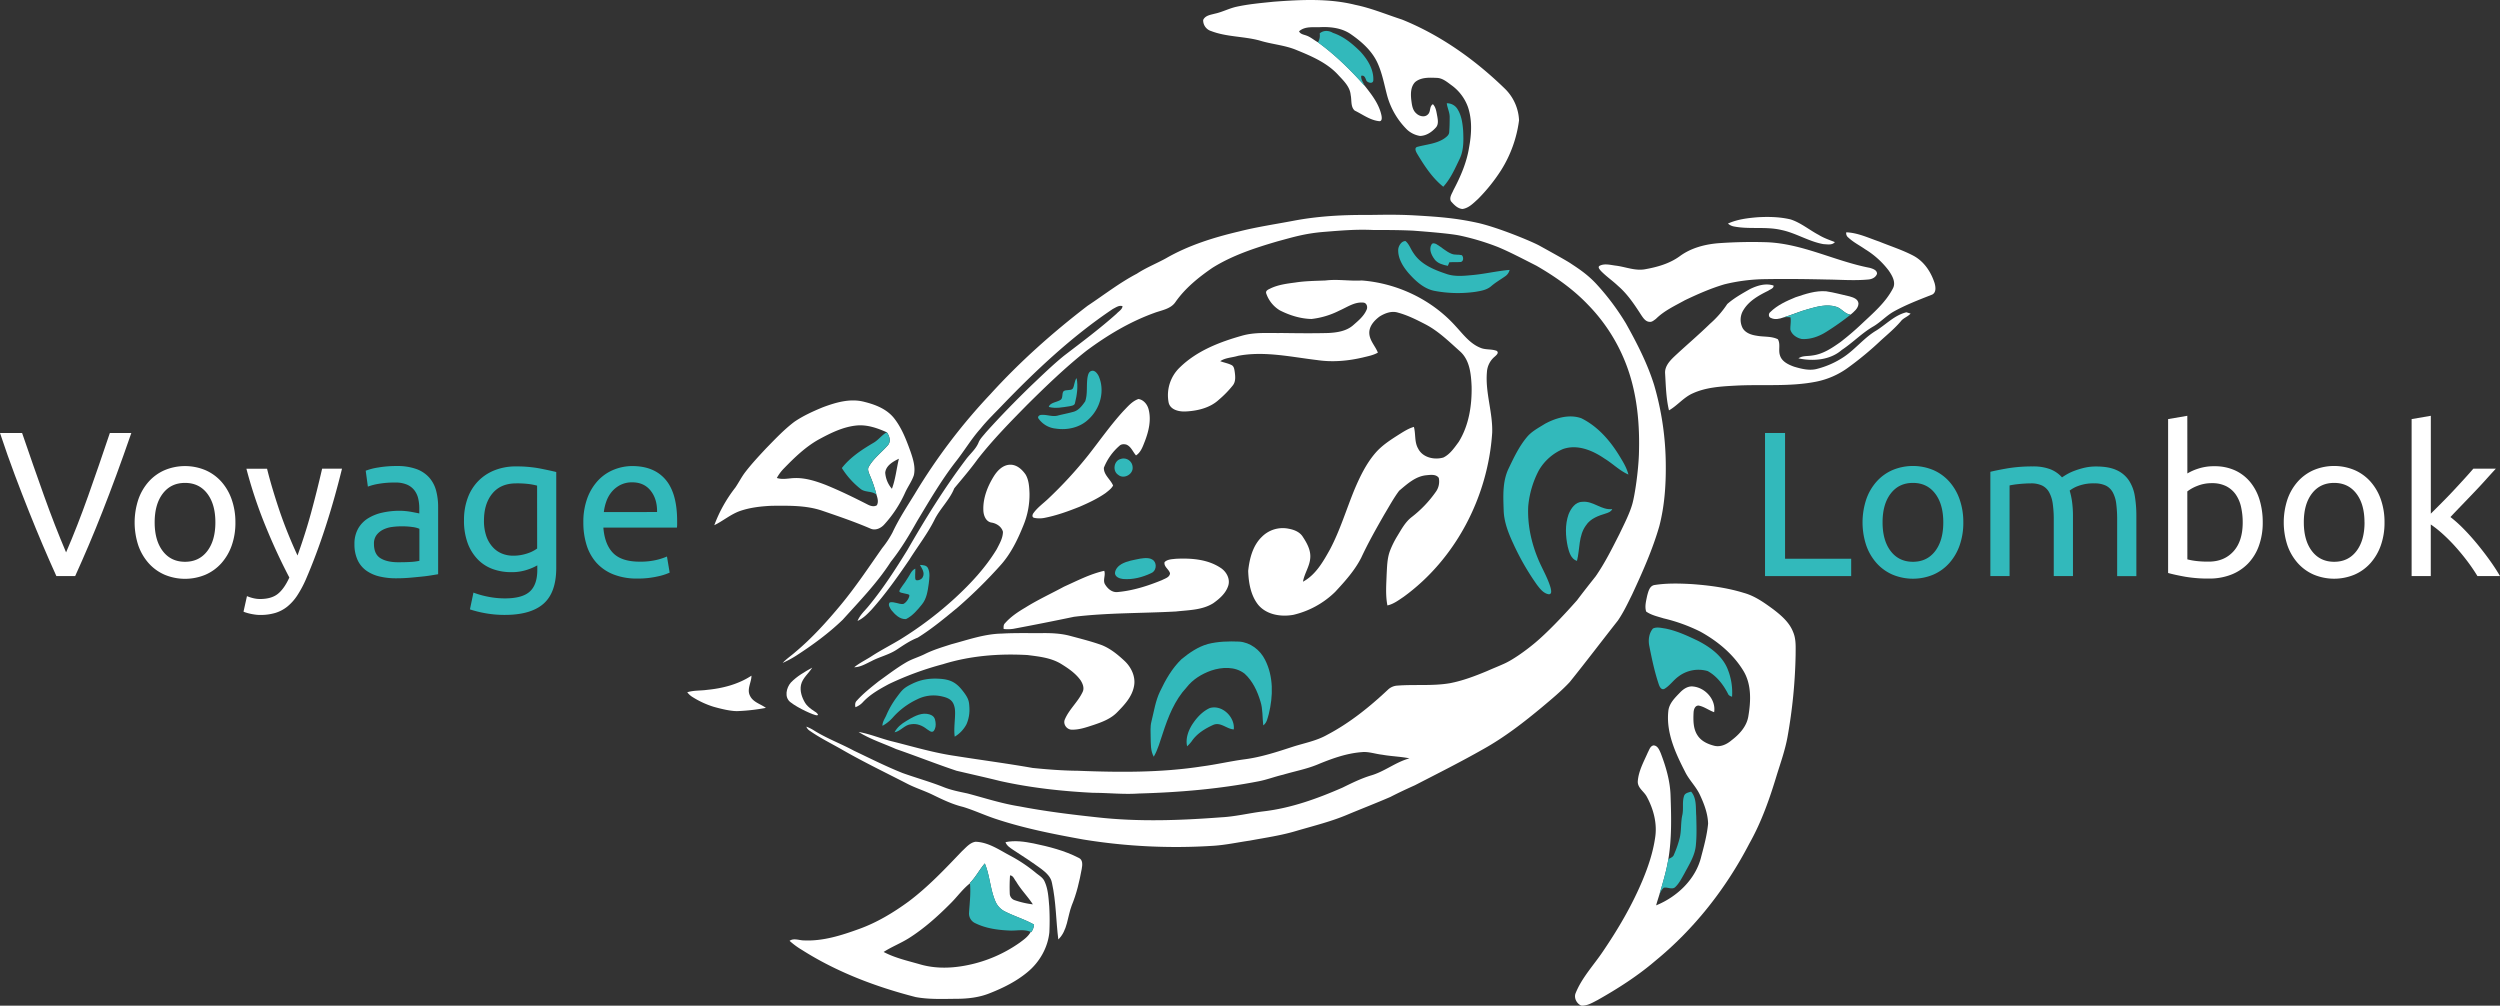
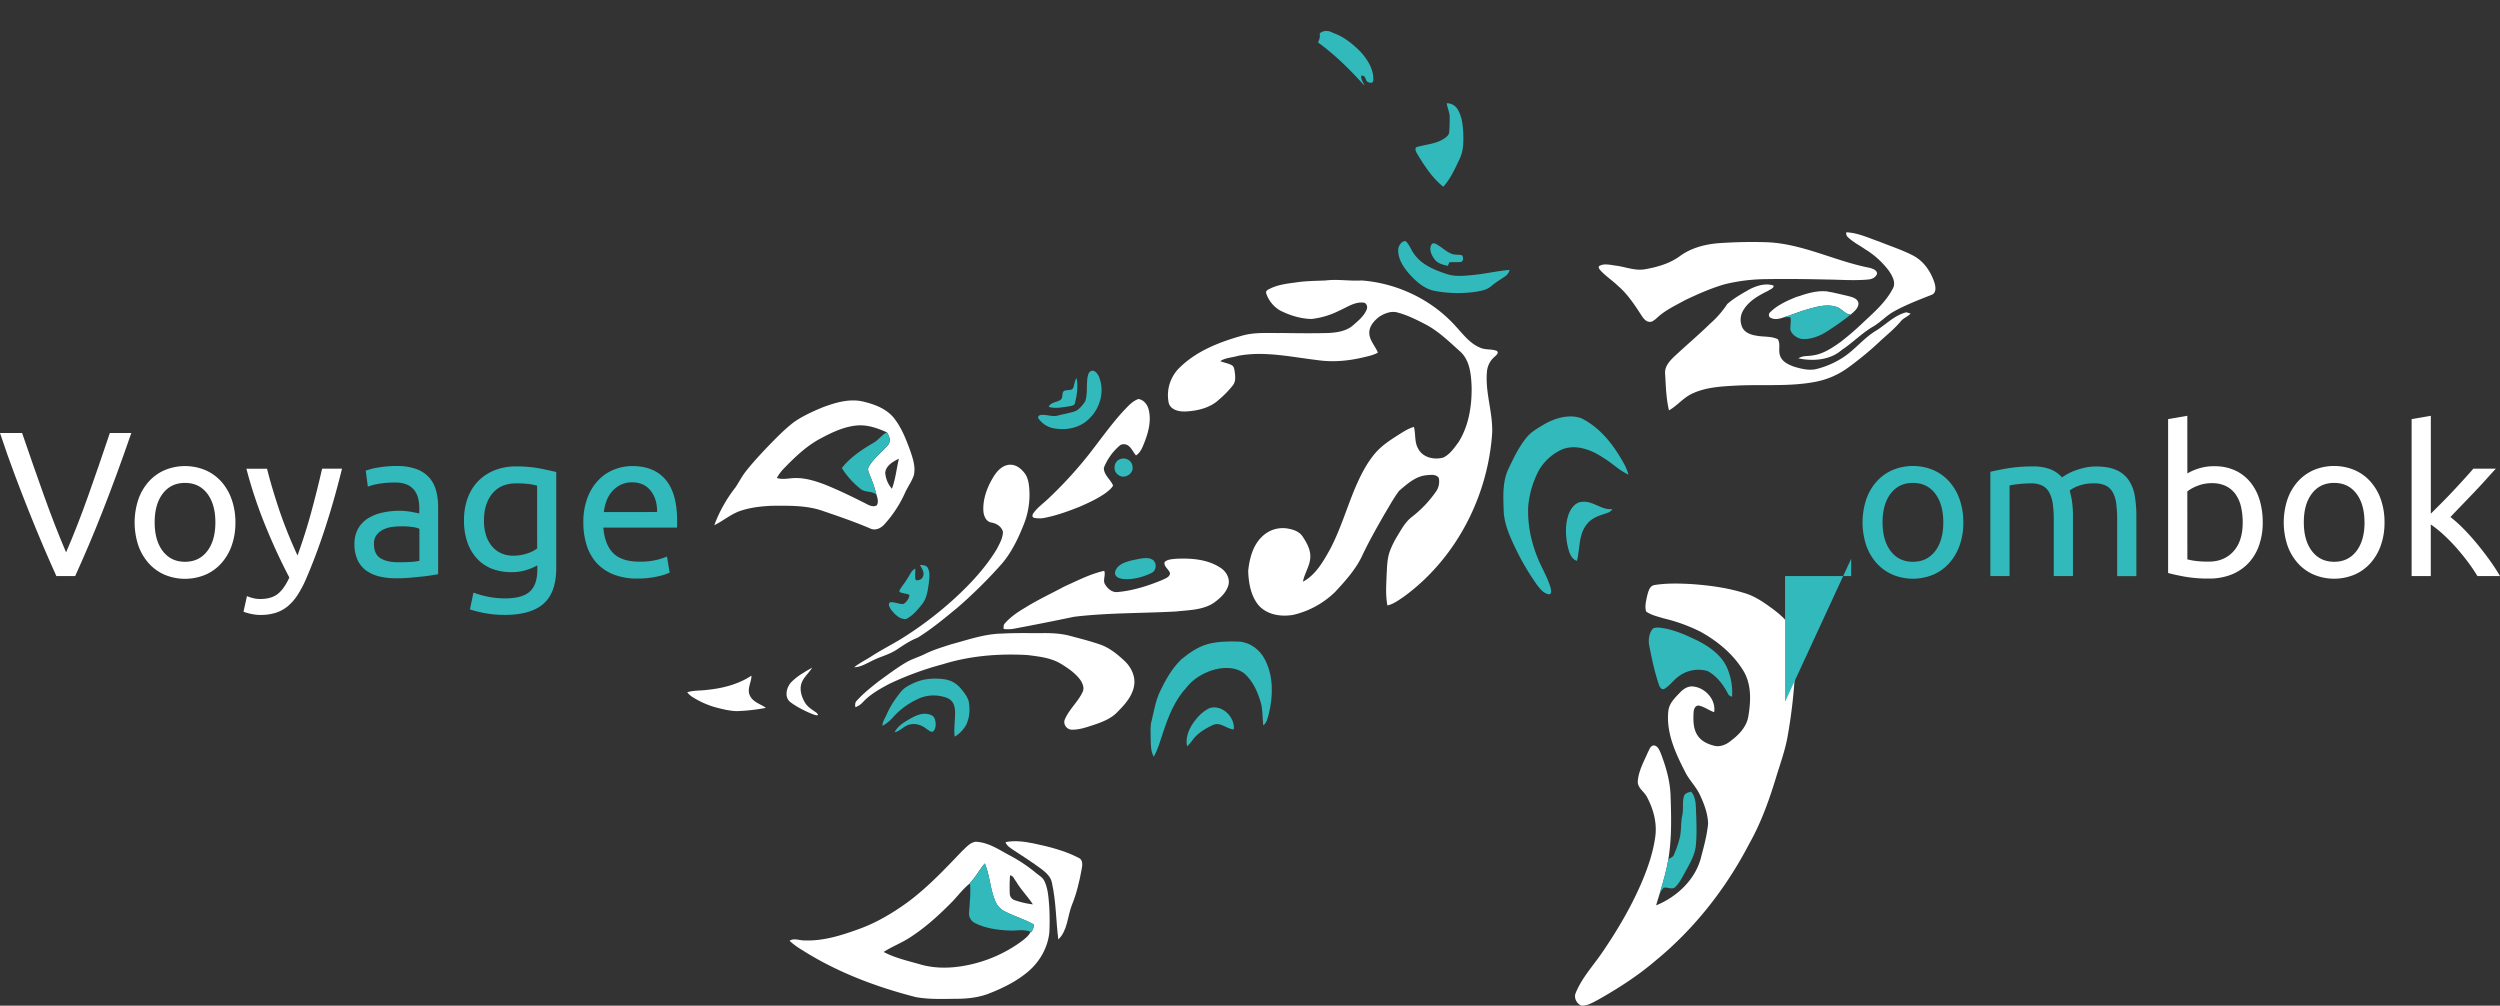
<svg xmlns="http://www.w3.org/2000/svg" id="Layer_1" data-name="Layer 1" viewBox="0 0 1937.08 779.21">
  <rect x="0" y="0" width="1937.08" height="779.21" fill="#333333" stroke="none" />
  <defs>
    <style>.cls-1{fill:#fff;}.cls-2{fill:#32b9bb;}</style>
  </defs>
-   <path class="cls-1" d="M987,1.32c21-1.56,42.52-2.71,63.16,2.45,12.42,2.53,24.15,7.5,36.18,11.39,30,12.13,56.87,31.32,80,53.86A36.38,36.38,0,0,1,1177,93.24a95.58,95.58,0,0,1-14,38.81,134.34,134.34,0,0,1-17.82,22.17c-3.52,3.16-7.07,7-12,7.71-3.8-.28-6.62-3.32-8.94-6-1.53-2.92.9-6,1.94-8.65,5.49-10.36,10.24-21.3,12.11-33,1.91-10.32,2.52-21.23-.87-31.32a35.82,35.82,0,0,0-12.86-17c-3.37-2.47-6.85-5.47-11.24-5.61-5.66-.24-12.12-.63-16.77,3.2-3.57,3.57-3.55,9.09-3.06,13.78.49,3.74.85,8,4,10.63,2.29,2.19,6.59,3.25,9,.59,2.26-2.15.88-6.09,3.78-7.82,2.46,2.58,2.73,6.25,3.41,9.58.46,2.77,1,6-1,8.37-3.14,3.57-7.49,6.56-12.39,6.65a19.26,19.26,0,0,1-10.18-5,59.25,59.25,0,0,1-15.18-25.84c-2.38-8.81-3.91-17.94-7.84-26.24-4.34-9.12-12.15-16-20.28-21.66-6.82-4.8-15.41-5.9-23.54-5.56-5.63.28-12.19-.9-16.73,3.26,1,2.12,3.4,2.45,5.4,3.16,3.47,1.11,6.17,3.68,9.36,5.37,13.33,9.73,25.21,21.35,36.16,33.69,5.37,6.8,11,14,12.88,22.64.38,1.78.83,5.24-2.08,4.7-6.86-.85-12.52-5.23-18.59-8.17-3.31-2.93-2.22-8.06-3.11-12-.53-6.39-5.37-11-9.49-15.41-8.59-9.52-20.69-14.69-32.32-19.43-9.2-3.91-19.32-4.48-28.79-7.45-12.36-3.33-25.54-2.7-37.58-7.34a8.69,8.69,0,0,1-6.12-8.56c1.55-3.53,5.76-4,9-4.89,5.81-1.22,11.09-4.13,16.9-5.39C967.6,3.15,977.32,2.32,987,1.32Z" transform="translate(0 0)" />
-   <path class="cls-1" d="M1192.83,190.35c5.72,3.17,20.9,11.5,24.28,13.82,4.42,3,12.73,8,20.44,16.57a189.42,189.42,0,0,1,22.25,29.84c8.56,15.3,16.65,31,21.9,47.83a224.65,224.65,0,0,1,9,61.83c.15,15.92-1,32-5,47.42-5.25,18.29-13.08,35.74-21.09,53-3.39,6.85-6.67,13.81-11,20.14-12.48,15.85-24.66,31.95-37.32,47.67-6.44,6.9-13.72,12.94-20.93,19-14.51,12.12-29.56,23.77-46.11,33-17.39,9.89-35.27,18.86-53,28-6.37,2.86-12.69,5.8-18.87,9-10.77,4.66-21.72,8.9-32.55,13.41-12.89,5.55-26.57,8.89-40,12.82-11.9,3.63-24.26,5.36-36.46,7.63-9.34,1.35-18.57,3.37-28,4a447.14,447.14,0,0,1-101.08-4.87c-23-4.16-46.06-8.69-68.27-16.11-8.36-2.8-16.38-6.54-24.81-9.13-8.33-2-16.06-5.76-23.71-9.49-6.2-3-12.78-5.07-18.93-8.15-16.67-8.59-33.57-16.72-49.85-26-8.87-5.17-18.19-9.62-26.59-15.55a6.7,6.7,0,0,1-2.36-3,30,30,0,0,1,5.74,2.82c9.88,6.25,20.9,10.3,31.17,15.83,12.48,5.92,24.83,12.18,37.68,17.29,10.41,3.74,21.1,6.68,31.39,10.76,6.11,2.49,12.6,3.71,19,5.09,13.37,3.55,26.55,7.86,40.25,10,19.89,3.83,40,6.3,60.13,8.46,31.89,3.57,64.06,2.43,96,0,11.07-.55,21.87-3.3,32.86-4.62,21.33-2.48,41.72-9.85,61.3-18.42,7.08-3.48,14.19-7,21.74-9.32,10.66-3,19.35-10.44,30.09-13.33-7-1.42-14.16-1.56-21.17-2.82-5.28-.56-10.42-2.54-15.77-2-12.08.91-23.58,5.14-34.68,9.75-8.52,3.47-17.6,5.12-26.39,7.76-6.37,1.47-12.5,3.87-18.92,5.1-30.65,6-61.9,8.61-93.09,9.46-11.64.81-23.29-.54-34.93-.54-24.19-1.22-48.38-3.84-72-9.09-11.31-2.81-22.68-5.34-34-8-15.77-5.25-31.23-11.42-46.94-16.84-9.7-4.34-20-7.57-29-13.26,9.29,1.65,18,5.48,27.18,7.61,15.82,4,31.53,8.67,47.73,11,20,3.18,40.09,5.8,60,9.31,11.65,1.18,23.34,2.08,35,2.18,32.07,1.26,64.4,1.53,96.19-3.39,11-1.44,21.9-4,32.95-5.48,13.05-1.68,25.55-5.87,38-9.92,8.72-2.74,17.89-4.45,25.93-9,17.42-9.12,32.87-21.57,47.18-35a11.6,11.6,0,0,1,7.61-3.21c13.42-1,27,.43,40.32-1.82,9.9-1.89,19.38-5.47,28.67-9.34,6.83-3,7.69-3.2,13.63-5.87s15.47-9.1,24-16.27,20.27-19.16,32.34-32.82c4.69-6.26,9.54-12.39,14.4-18.52,7.14-10.29,12.72-21.55,18.39-32.69,3.7-7.75,8.1-16.26,10.13-23.73s4.53-25.13,5-37.91c.77-22.59-1.17-45.62-8.8-67A135,135,0,0,0,1230.31,236c-11.57-12.11-25.42-21.8-39.89-30.13-9.87-5-21.24-11-30.27-14.66a190.35,190.35,0,0,0-29-8.68c-7.45-1.55-24.52-2.92-36-3.8-10.33-.52-20.68-.53-31-.52-12.71-.59-22.93.22-38.14,1.45s-24.21,4.14-36.15,7.34c-17.44,5.1-35,10.85-50.46,20.53-10.7,7.35-21,15.67-28.54,26.38-3.65,5.57-10.86,6.43-16.63,8.61-19,6.89-36.43,17.35-52.56,29.36-16.09,12.74-30.86,27-45.45,41.43-13.41,13.63-26.87,27.32-38.66,42.41-5.66,7.86-12,15.18-18.17,22.65-3.55,8.86-10.79,15.49-15.09,23.93-5.46,11.11-13.15,20.88-19.68,31.34-9.13,13.34-18.46,26.61-29.25,38.67-3.21,3.41-6.57,6.86-10.92,8.8,1.87-4.66,5.77-8,8.82-11.8,11.13-13.5,20.6-28.26,29.79-43.12,13.84-24.09,28.48-47.8,45.23-70,3.35-4.59,8.08-8.29,10.11-13.76,1.32-2.8,3.62-5,5.52-7.39,11.35-12.64,23.24-24.79,35.44-36.61,8.23-7.77,16.34-15.72,25.15-22.85,13.75-10.53,27.65-20.9,40.58-32.44,1.61-1.84,4.47-3.27,4.68-5.87-2.6-1-5.21,1-7.48,2.12-31.91,21.38-60,47.88-86.54,75.49-5.38,5.61-11,11-15.87,17.09-7.34,8.15-12.86,17.7-19.71,26.24-11.08,14.38-20.23,30.1-29.58,45.63-6.13,10.9-12.57,21.68-20.38,31.49C679.67,451.73,666,465.73,653,480.17c-11,10.59-23.37,19.65-36.17,27.91a79.74,79.74,0,0,1-10.39,5.57c2.9-3.12,6.48-5.47,9.66-8.29,13.05-10.89,24.46-23.56,35.33-36.63,11.62-14,21.71-29.21,32.16-44.11a73.09,73.09,0,0,0,7.93-12c4.85-10.4,11.17-20,17.19-29.77a450.56,450.56,0,0,1,58.61-77.35c22.87-25.19,48.38-47.88,75.37-68.56,12.66-8.38,24.68-17.8,38.17-24.86,7.08-4.65,15-7.81,22.39-11.84,17.59-10.17,37.19-16.26,56.88-20.91,13.83-3.52,28-5.59,42-8.25,18.45-3.52,37.25-4.6,56-4.52,9.69,0,22.26-.58,38.88.39,19.15,1.11,31.55,2.17,47.49,5.64S1187.11,187.18,1192.83,190.35Z" transform="translate(0 0)" />
-   <path class="cls-1" d="M1338.88,173.23c7.24-3.31,15.3-4.27,23.16-4.91,8.47-.47,17.07-.28,25.35,1.68,8,2.6,14.46,8.14,21.78,12,3.92,2.43,8.29,3.91,12.57,5.58-2.16,2.6-5.9,1.69-8.83,1.59-11.42-2-21.38-8.67-32.74-11-12-2.81-24.52-.34-36.6-2.68A9.45,9.45,0,0,1,1338.88,173.23Z" transform="translate(0 0)" />
  <path class="cls-1" d="M1430.54,180c9,.34,17.18,4.34,25.55,7.19,8.76,3.57,17.84,6.44,26.25,10.83s13.84,12.63,16.65,21.36c.82,2.94,1.41,7.22-1.88,8.88-10.13,4-20.4,7.89-29.94,13.22-5.6,3.18-10,8.11-15.52,11.37-8.9,5.12-16,12.63-24.57,18.29-9,7.91-22.3,8.95-33.59,6.52,3.14-2.22,7.17-1.56,10.78-2.23,8.17-1,15.18-5.74,21.74-10.38a210.6,210.6,0,0,0,16.64-14.23c8.74-8.26,18.26-16.29,23.92-27.1,2.7-4.76-.33-10-3.08-14a65.84,65.84,0,0,0-18.35-16.61c-4.29-3-9.1-5.39-12.94-9A4.18,4.18,0,0,1,1430.54,180Z" transform="translate(0 0)" />
  <path class="cls-1" d="M1332.22,188.39a367.66,367.66,0,0,1,36.82-.7c27.79,1.11,52.85,14.7,79.82,19.86,2.23.69,5.67,1.74,5.5,4.65-1,2.81-4,4.17-6.78,4.37-10.78,1-21.59.12-32.38,0-15.72-.36-31.44-.55-47.15-.28a139.34,139.34,0,0,0-31.89,4c-10.59,3.13-20.72,7.6-30.67,12.35-7.76,4.32-16.07,8.1-22.44,14.45-1.44,1-3,2.54-4.86,2.28-3-.06-4.82-2.77-6.35-5-5.28-8.17-10.7-16.44-18.14-22.84-4.28-4.07-9.22-7.4-13.31-11.66-.92-1.09-2.81-3.08-.72-4.05,3.82-1.82,8.25-.48,12.27,0,7.4.9,14.66,4.07,22.22,2.89,9.62-1.68,19.36-4.35,27.37-10.19C1310.36,192,1321.38,189.18,1332.22,188.39Z" transform="translate(0 0)" />
  <path class="cls-1" d="M1003.6,218.91c7.78-1.23,15.66-1.26,23.52-1.59,9.34-1.17,18.69.59,28,0,27.47,2.1,54.17,14.78,72.65,35.31,5.78,6.2,11.07,13.54,19.21,16.81,4,1.79,8.66.84,12.73,2.42,2,1.53-.38,3.4-1.59,4.51a16.86,16.86,0,0,0-6,11.86c-1.4,15.86,4.58,31.2,4.08,47-3.22,49.61-28.27,98-68.78,127.32-3.88,2.61-7.75,5.53-12.4,6.56-1.56-7.87-.89-15.93-.61-23.87.34-6.15.39-12.47,2.55-18.31a70.57,70.57,0,0,1,5.92-11.9c3.09-5.08,6-10.51,10.77-14.25a89.46,89.46,0,0,0,19.08-20,13.55,13.55,0,0,0,2.08-10.48c-2.08-3.08-6.53-2.35-9.7-2.06-8.4.83-14.83,6.82-21,12-4.35,5.81-7.81,12.27-11.56,18.48-6.26,10.92-12.46,21.89-17.77,33.3-5.1,10.06-12.72,18.48-20.33,26.67a68.69,68.69,0,0,1-32.21,17.68c-9.57,1.77-20.9.05-27.41-7.83-5.78-7.35-7.39-17.12-7.69-26.22,1-9.45,3.52-19.56,10.6-26.38a22.77,22.77,0,0,1,20.9-6.24c4.15.76,8.49,2.49,10.82,6.23,3.19,4.85,6.28,10.38,5.77,16.41-.44,6.53-4.58,12-5.63,18.39,9.87-5.34,15.62-15.54,20.9-25,7.9-14.94,12.72-31.2,19.14-46.78,4.23-9.9,9-19.77,16.09-28,5.17-6,11.94-10.27,18.57-14.49,3.56-2.22,7.15-4.52,11.23-5.69,1.52,5.55.29,11.75,3.34,16.89,3.49,6.92,12.55,8.88,19.5,6.84,5.19-2.53,8.52-7.59,11.88-12.1,7.91-12.76,10.29-28.2,10-43-.43-9.55-1.38-20.39-9-27.17-8.48-7.56-16.71-15.72-26.91-21-6.8-3.52-13.73-7-21.15-9-4.87-1.55-10.06.42-14.21,3-4.16,3.08-8.26,7.58-8,13.1.29,5.69,4.67,9.81,6.64,14.9-3.61,2.07-7.74,2.78-11.71,3.77-11.54,2.71-23.54,3.75-35.31,2-20.28-2.4-40.91-7.16-61.31-3.3-4.57,1.42-9.8,1.39-13.8,4.15,2.92,1.16,6.11,1.63,8.91,3.1,1.8,1,2,3.33,2.31,5.19.45,3.45.87,7.36-1.37,10.33a78.27,78.27,0,0,1-10.83,11.16c-7,6.56-17,8.81-26.29,9.21-4.84.14-11.22-1.29-12.66-6.64a29.79,29.79,0,0,1,8.79-27.69C927.48,271.77,945,265,962.27,260.13c10-2.91,20.53-1.93,30.83-2.1,12,.17,24,.31,36,0,6.85-.34,14.31-1.42,19.59-6.22,3.89-3.4,8.08-6.87,10.17-11.73,1.1-2.2.13-5.53-2.65-5.62-6.86-.61-12.64,3.74-18.64,6.3a63.11,63.11,0,0,1-21.42,6.4c-8.53-.19-16.9-2.83-24.47-6.67a24.48,24.48,0,0,1-10.63-13.33c-.49-2.1,1.88-2.92,3.34-3.67C990.36,220.62,997,219.78,1003.6,218.91Z" transform="translate(0 0)" />
  <path class="cls-1" d="M1355.92,224c5.58-2.74,12.12-4.78,18.28-2.75.34,2.23-2.67,2.9-4.06,4-7.26,3.58-14.84,7.71-19.18,14.84a14.1,14.1,0,0,0-.73,14.08c2.19,3.83,6.69,5.33,10.82,5.94,5.45,1.06,11.36.24,16.47,2.73,2.24,3.63.3,8.32,1.59,12.28,1.37,5,6.54,7.39,11,9,5.44,1.6,11.23,3.12,16.92,1.91a67.26,67.26,0,0,0,22.1-9.79c8.85-6.09,15.58-14.83,24.9-20.27,7.58-4.82,14.12-11.83,23.11-14l3.26,1c-2.17,2.47-5.6,3.35-7.59,6-4.6,5.37-10,9.92-15.26,14.64A250.49,250.49,0,0,1,1431.76,285a62.75,62.75,0,0,1-24.54,10.73c-20.8,4.13-42.12,1.9-63.16,3.11-11,.59-22.3,1.31-32.41,5.92-7.07,3.08-11.86,9.43-18.47,13.21-2.24-9.36-2.43-19.06-3-28.62-.4-5.34,3.38-9.52,7-13,9.13-8.58,18.74-16.65,27.71-25.41a75.53,75.53,0,0,0,13.45-15.37C1343.6,230.94,1349.82,227.48,1355.92,224Z" transform="translate(0 0)" />
  <path class="cls-1" d="M1391.19,230.35c7.66-2.55,15.61-5.32,23.82-4.64,6.08.89,12,2.59,18,3.91,2.91.84,6.82,2,7,5.66-.15,3.74-3.54,6.29-6.15,8.55-4.48-.49-7-5-11.15-6.14-7-2.2-14.42-.25-21.28,1.7-6.67,1.77-13,4.58-19.57,6.58-3.07,1.13-6.59,1.91-9.66.39-2-.58-2.07-3.45-.52-4.55C1377.1,236.43,1384.24,233.23,1391.19,230.35Z" transform="translate(0 0)" />
  <path class="cls-1" d="M870.37,318.55c3.5-3.56,6.88-7.75,11.77-9.39,4.08.66,6.92,4.31,7.87,8.15,2.12,8.29,0,17-3,24.76-1.58,3.94-3,8.37-6.79,10.8-2.49-2.81-3.79-6.86-7.49-8.39-1.82-.48-4-.45-5.41,1a43.8,43.8,0,0,0-12,16.94c-.22,5.52,5.18,9.06,7.14,13.79-1.31,2.44-3.66,4.08-5.76,5.79-6.23,4.37-13.17,7.59-20.13,10.62-8.91,3.56-18,6.86-27.44,8.68a20.3,20.3,0,0,1-7.92-.08c-2-.63-1.16-2.87-.19-4,3.11-4.18,7.42-7.23,11.17-10.79a323.27,323.27,0,0,0,31.15-33.88C852.28,341.15,860.6,329.25,870.37,318.55Z" transform="translate(0 0)" />
  <path class="cls-1" d="M637.48,315.6c10.21-3.83,21.48-7.14,32.36-4.19,8.64,2.13,17.47,5.62,23.1,12.86,5.88,7.56,9.32,16.68,12.55,25.6,2,5.84,4,12.12,2.6,18.32-1.57,4.77-4.64,8.84-6.71,13.38a92.86,92.86,0,0,1-16.17,24.76c-2.59,2.93-6.89,5-10.71,3.25-12.36-5.32-25.1-9.64-37.82-14-12.4-4.11-25.64-3.76-38.54-3.68-8.27.36-16.62,1.28-24.49,3.94-7.35,2.52-13.28,7.75-20.2,11.11a108.82,108.82,0,0,1,16.28-29.12c2.59-3.79,4.66-7.9,7.39-11.59,5-6.56,10.67-12.63,16.31-18.68,7.08-7.23,14-14.66,22.12-20.78C622.35,322.15,629.9,318.73,637.48,315.6Zm-3.15,24.95c-10.16,5.69-18.61,13.86-26.67,22.15a33.24,33.24,0,0,0-5.74,7.65c4.61,1.54,9.42.13,14.13.06,8.19-.18,16.1,2.38,23.66,5.28,11.15,4.53,22,9.84,32.69,15.3,2.09,1.08,4.85,1.89,7,.51,1.49-2.56.55-5.7-.33-8.29A95.86,95.86,0,0,0,674,368.32c-.82-2.14-2.13-4.66-.73-6.85,3.7-6.44,9.8-10.93,14.62-16.43,2.65-2.88,1.38-7.3-.76-10.08-7.24-3.24-15-6-23.11-5.31C653.33,330.64,643.6,335.52,634.33,340.55Zm51.57,25.69a21.32,21.32,0,0,0,5.19,12.49c2.79-7.47,3.56-15.54,5.39-23.29C692,357.6,686.45,360.73,685.9,366.24Z" transform="translate(0 0)" />
  <path class="cls-1" d="M770,369.1c2.71-4.33,6.76-8.63,12.17-9s9.69,3.52,12.52,7.62c2.53,4.35,2.8,9.57,3,14.5A62.17,62.17,0,0,1,793,407c-4.56,11.35-10,22.58-18.39,31.66a372.72,372.72,0,0,1-32.3,31.79c-10.06,8.31-20.15,16.73-31.25,23.64-5.72,2.2-10.76,5.63-15.84,9-6.14,4.2-13.56,5.73-20.07,9.2-4.23,2-8.44,4.64-13.28,4.72,4.35-3.54,9.49-5.88,14.15-9,7.18-4.6,14.81-8.46,22.09-12.9a282.57,282.57,0,0,0,42-31.84c12.17-11.25,23.61-23.54,32.22-37.78,2.15-4.19,4.74-8.57,4.79-13.4-1-4-5-6.59-8.93-7.19-4.43-.76-6.19-5.71-6.26-9.68C761.6,386,765.15,376.92,770,369.1Z" transform="translate(0 0)" />
  <path class="cls-1" d="M902.35,435.55c2.24-2.26,5.82-2.24,8.8-2.59,11.7-.56,24.3.28,34.38,6.88,4.6,2.82,7.88,8.63,6.15,14-1.85,5.84-6.71,10.07-11.54,13.51-8.62,5.45-19.2,5.34-29,6.45-26.3,1.44-52.75.94-78.93,4.1q-23.49,4.92-47.07,9.33a28.39,28.39,0,0,1-7.48.13c-.09-1.58-.21-3.36,1.1-4.52,4.44-5.06,10.12-8.8,15.88-12.19,9.6-6,19.88-10.71,29.8-16.09,10.16-4.56,20.21-9.83,31.16-12.28,1.22,3.31-1.1,6.86.39,10.09,2,3.59,5.63,6.89,10,6.36,11.87-1.06,23.39-4.75,34.38-9.26,2.33-1.25,5.91-2.1,6.2-5.24C905.77,441.05,901.6,439.14,902.35,435.55Z" transform="translate(0 0)" />
  <path class="cls-1" d="M1282.12,453.27c9.58-1.51,19.36-1.2,29-.68,13.49,1,27,2.78,40,6.79,8.58,2.34,15.92,7.63,23,12.82,6.17,4.76,12.46,10.14,15.3,17.64,2.33,5.48,1.89,11.54,1.89,17.35a401,401,0,0,1-6.31,63.94c-1.8,9.82-5.11,19.26-8.1,28.77-5.55,18.46-11.93,36.84-21.44,53.69-18,34.72-42.64,66.19-73,91-13.73,11.73-29,21.48-44.71,30.34-3.91,2-8,4.56-12.53,4.25-3.48-1.44-5.86-5.91-4.42-9.53,4.94-12.37,14.34-22.07,21.58-33,11.67-17.23,22.25-35.29,30.29-54.51,4.44-10.62,8.13-21.64,9.78-33.07,1.74-10.91-1.24-22.11-6.43-31.7-2.14-4.18-7.35-6.86-7-12.12.62-8,4.65-15.09,7.79-22.27,1.11-2,1.85-5,4.46-5.42,3.16.2,4.45,3.57,5.53,6.06,4,10.45,7.23,21.39,7.59,32.66.59,16.51,1,33.18-1.71,49.53-1.5,9.16-4.2,18.05-6.81,26.94-.87,2.92-1.89,5.8-2.64,8.76,16.39-6.69,30.91-20.42,35-38.07,2.22-8.3,4.45-16.69,5.26-25.26-.22-7.71-3-15.1-6.21-22-3-6.67-8.53-11.73-11.69-18.3-7.4-14.4-14.65-30.13-12.94-46.74.52-6,5-10.32,8.94-14.41,2.67-2.83,6.36-5.38,10.46-4.78,9.34,1,17.67,10.23,16.11,19.87-4.15-1.43-7.7-4.34-12.08-5.13-2.88,0-3.75,3.18-3.86,5.51-.27,6-.35,12.64,3.22,17.81,2.86,4.33,7.85,6.57,12.73,7.82s9.78-1.08,13.41-4.18c6.1-4.63,11.75-10.68,13.06-18.52,2-11.79,2.61-24.91-3.9-35.49-8-13.09-20.24-23.09-33.56-30.38a130.89,130.89,0,0,0-28.07-10.11c-4.65-1.45-9.58-2.46-13.62-5.31-1.26-4,0-8.36.81-12.37C1277.22,458.23,1278.15,453.82,1282.12,453.27Z" transform="translate(0 0)" />
  <path class="cls-1" d="M737.13,499.18c12.83-3.4,25.59-8,39-8.25,10.64-.62,21.31-.28,32-.38,7-.05,14.11.3,20.93,2.12,8.19,2.21,16.45,4.25,24.45,7.12,6.8,2.66,12.52,7.37,17.8,12.29s8.94,12.57,7.28,20c-1.63,8-7.36,14.12-12.88,19.72-4.86,5.06-11.57,7.63-18.07,9.82-5.7,1.86-11.54,4-17.63,3.74-3.72-.35-6.49-4.44-4.9-8,3.35-7.86,10.23-13.58,13.8-21.32,1.4-3,0-6.34-1.62-8.9-3.9-5.48-9.59-9.32-15.24-12.8-7.79-4.71-17-5.64-25.86-6.78-22-1.26-44.35.5-65.46,7.06A240.35,240.35,0,0,0,688.81,530c-7.14,3.84-14.38,7.87-20,13.82a15,15,0,0,1-6,4.15c-.35-1.75-.36-3.68,1-5,5.07-5.67,11.1-10.37,17-15.08,7-5,13.84-10.3,21.3-14.65,4.6-2.71,9.8-4.11,14.56-6.51C723.19,503.48,730.21,501.42,737.13,499.18Z" transform="translate(0 0)" />
  <path class="cls-1" d="M629.36,517.29c-2.77,4.54-7.52,8-8.72,13.38-1,4.8.69,9.74,3.13,13.84,2.36,3.92,7.83,6.88,8.6,7.51s2.48,2.23.44,2.23-14.44-5.46-20.43-10.24c-4.8-3.72-3.11-11.12.38-15.12C617.44,524,623.46,520.55,629.36,517.29Z" transform="translate(0 0)" />
  <path class="cls-1" d="M547.91,534.52c12.05-1.17,24.16-4.29,34.36-11,0,5.22-3.8,10.52-1.13,15.61,2.38,5,8.16,6.31,12.31,9.35A147.63,147.63,0,0,1,571.06,551c-5.13,0-12.25-1.7-18.19-3.38a68.83,68.83,0,0,1-17-8,15.37,15.37,0,0,1-3.36-3.23C537.48,534.81,542.78,535.26,547.91,534.52Z" transform="translate(0 0)" />
  <path class="cls-1" d="M745.37,659.53c3.15-2.83,6.1-6.66,10.55-7.31,9.55.33,17.73,5.86,25.86,10.29A118,118,0,0,1,802.24,676c2.45,2.15,5.68,3.72,7.07,6.85,2.85,6.07,3.11,12.91,3.68,19.48a196.21,196.21,0,0,1,.09,20c-1.19,12-7.66,23.28-17,30.94-8.56,7.11-18.62,12.14-28.92,16.2-8.26,3.41-17.25,4.41-26.12,4.44-10.51.07-21.16.58-31.53-1.34-30.91-7.93-61.2-19.4-88.21-36.58a60.52,60.52,0,0,1-9.53-7c3.35-2.39,7.61-.26,11.37-.32,14.64.64,28.86-3.92,42.46-8.85,13.91-5,26.68-12.72,38.58-21.42C719.31,687,732.36,673.17,745.37,659.53Zm6.14,24.64v.31c-5.64,4.42-9.78,10.34-14.84,15.36-10,10.08-20.66,19.67-32.72,27.25-6.23,3.87-13.12,6.54-19.29,10.52,8.9,4.72,18.86,6.89,28.48,9.67,12,3.46,24.77,3,36.91.47a106.61,106.61,0,0,0,40-17.3c3.19-2.37,6.6-4.72,8.51-8.32l.39.13a10.56,10.56,0,0,0,2.21-5.85c-7.13-4-15-6.38-22.26-10a15.6,15.6,0,0,1-7.45-7.52c-4.26-9.5-4.37-20.28-8.41-29.85-4.12,4.76-7,10.59-11.53,15.13Zm31.09-5.87a127,127,0,0,0-.21,13.93,5.52,5.52,0,0,0,3.52,5.16,67.14,67.14,0,0,0,14.39,3.34c-4-6.2-9.29-11.38-13-17.75C785.87,681.35,785.12,678.36,782.6,678.3Z" transform="translate(0 0)" />
  <path class="cls-1" d="M779.1,652.52c7.2-1.52,14.66-.42,21.8,1,11.91,2.49,23.93,5.53,34.8,11.12,3.52,1.43,3,5.58,2.46,8.61-1.76,9.63-4,19.24-7.75,28.3-3.34,8.75-3.23,19.51-10.4,26.35-1.82-14.52-1.73-29.32-4.89-43.66-.78-4.75-4.49-8-8.08-10.81-7.18-5.28-14.64-10.17-22.14-15C782.6,656.83,780,655.29,779.1,652.52Z" transform="translate(0 0)" />
  <path class="cls-2" d="M1022.53,25.9c2.88-2.58,7.12-2.38,10.29-.42,8.36,2.78,15.27,8.56,21.42,14.69,5.45,6,10.22,13.66,9.85,22-.14,3-4,2.09-5.28.48-.78-1.77-1.43-4.65-4.07-3.93-.42,2.83,1.67,5.25,2.59,7.8-11-12.34-22.83-24-36.16-33.69A10.14,10.14,0,0,0,1022.53,25.9Z" transform="translate(0 0)" />
  <path class="cls-2" d="M1121,80a9.59,9.59,0,0,1,8.46,4.78c3,4.88,3.78,10.73,4.23,16.34.33,7.36.58,15.11-2.68,21.93-3.63,7.52-7,15.39-12.71,21.64-8.56-6.84-14.62-16.22-20.21-25.5-1-1.68-2.59-4.83.33-5.46,7-1.87,14.53-2.33,20.7-6.46,1.68-1.24,3.78-2.74,3.77-5.07.3-3.68.35-7.37.36-11C1123.44,87.31,1121.45,83.82,1121,80Z" transform="translate(0 0)" />
  <path class="cls-2" d="M1083.39,193.2c.31-2.87,2.51-6.43,5.62-6.42,2.94,2.4,4,6.26,6.2,9.29,5.58,8.69,15.64,12.86,25,16,6.38,2.38,13.29,1.76,19.93,1.13,9.92-.83,19.63-3.24,29.56-4.07a8.3,8.3,0,0,1-3.6,5.06c-3.52,2.47-7.25,4.62-10.53,7.42-3.41,3.08-8.12,3.79-12.48,4.53a97.46,97.46,0,0,1-32.1-.86c-8-1.78-14.23-7.65-19.52-13.56C1087.09,206.59,1083.06,200.25,1083.39,193.2Z" transform="translate(0 0)" />
  <path class="cls-2" d="M1109.26,189.32c.85-1.33,2.65-.71,3.77-.11,4,2.3,7.33,5.71,11.68,7.43,2.54,1.11,5.41.37,8,1.1,1.39,1.38,1.45,4.79-.84,5.25-3,.26-5.93,0-8.88.23q-.59,1.38-1.14,2.76c-3.82-.77-8-1.82-10.41-5.18C1109.13,197.65,1106.91,193.05,1109.26,189.32Z" transform="translate(0 0)" />
  <path class="cls-2" d="M1401.46,239.39c6.86-2,14.23-3.9,21.28-1.7,4.2,1.19,6.67,5.65,11.15,6.14A204.86,204.86,0,0,1,1415,257.17c-5.63,3.54-12.2,5.93-18.92,5.5-3.86-.77-7.88-3.4-8.86-7.4-.1-3.14.66-6.26.11-9.39a18,18,0,0,0-5.48.09C1388.47,244,1394.79,241.16,1401.46,239.39Z" transform="translate(0 0)" />
  <path class="cls-2" d="M845.44,287.5c2.56-1.08,4.72,1.69,5.75,3.71,5.16,11.38,1.41,25.25-7.59,33.52-6.62,6.52-16.54,8.76-25.54,7.36a18.45,18.45,0,0,1-13.24-7.58c-1.15-1.26,0-2.61,1.36-2.95,4.5-.69,9,1.67,13.47.43,3.84-1,7.75-1.7,11.57-2.78,4.38-.93,7.23-4.78,9.64-8.26,2.09-6.2.69-12.93,1.93-19.28C843.16,290.08,843.68,288.12,845.44,287.5Z" transform="translate(0 0)" />
  <path class="cls-2" d="M831.09,301.27c1.46-2,1.36-6.46,3.12-8.29,1.22,6.35.3,13-1.25,19.21-.27,2.16-2.8,2.21-4.45,2.62-5.23.76-10.65,1.95-15.87.49.84-3.47,6.44-3.61,9.05-5.45,2.13-1.28.88-4.79,2.34-6.67C825.88,301.63,829.31,302.92,831.09,301.27Z" transform="translate(0 0)" />
  <path class="cls-2" d="M1197.2,328.31c8.44-4.54,18.62-7.53,28-4.27,12.73,6.26,22.36,17.33,29.64,29.3,2.76,4.53,5.62,9.13,6.9,14.35-6.89-3-12.23-8.59-18.63-12.44-9.19-6.3-21-11.25-32.16-7.28a39.6,39.6,0,0,0-18.65,16.57,73.93,73.93,0,0,0-8.17,27.65c-.71,13.82,2.2,27.69,7.44,40.45,3.13,7.74,7.66,14.92,9.94,23,.3,1.65,1.17,4.66-1.34,4.83-4.15-.57-6.82-4.15-9.2-7.23a195.78,195.78,0,0,1-18.26-31.63c-3.86-8.3-7.39-17.06-7.62-26.34-.36-10.77-1-22.19,3.79-32.17,4-8.35,8-16.87,13.94-24.08C1186.6,334.26,1192.16,331.48,1197.2,328.31Z" transform="translate(0 0)" />
  <path class="cls-2" d="M676.87,343.07c3.82-2.19,6.35-6,10.22-8.11,2.14,2.78,3.41,7.2.76,10.08-4.82,5.5-10.92,10-14.62,16.43-1.4,2.19-.09,4.71.73,6.85a95.86,95.86,0,0,1,5.11,14.89c-3.59-3-8.93-1.44-12.49-4.56a63.59,63.59,0,0,1-14.29-16C658.82,354.27,667.84,348.39,676.87,343.07Z" transform="translate(0 0)" />
  <path class="cls-2" d="M868.38,355.62a7,7,0,0,1,8.86,4.42,7.24,7.24,0,0,1,.35,1.9c.58,5.54-6.8,9.64-11.12,6C861.81,365,863,356.94,868.38,355.62Z" transform="translate(0 0)" />
  <path class="cls-2" d="M1215.37,398.52c1.82-4.57,5.25-9.69,10.76-9.7,8.34-.86,14.76,6.68,23.06,5.62-.77,2-2.85,2.7-4.71,3.33-5.83,1.77-12.1,3.92-15.6,9.29-5.9,8-4.63,18.42-7,27.57-4.7-1.54-6.08-6.81-7.15-11.07C1213,415.35,1212.54,406.53,1215.37,398.52Z" transform="translate(0 0)" />
  <path class="cls-2" d="M883.52,432.84c3.45-.49,7.65-1.07,10.43,1.56,2.66,2.86,1.78,8.25-2,9.69-6.73,3.23-14.31,5.17-21.8,4.54-2.55-.32-6-1.44-6.25-4.46.16-3.09,2.48-5.59,5-7.07C873.38,434.55,878.6,433.89,883.52,432.84Z" transform="translate(0 0)" />
  <path class="cls-2" d="M712.81,437.73c2.26.11,5.16.14,6.25,2.57,1.77,3.75,1,8,.56,12-.8,5.58-1.58,11.58-5.3,16.08-3.51,4.31-7.23,8.82-12.32,11.31-4.84.3-8.55-3.56-11.39-7-1-1.65-2.89-4.19-1.16-5.95,3.5-.74,6.84,1.52,10.35,1.29,2.77-1.17,5-5.4,4.8-6.81s-7.56-1.34-7.74-3,4.38-6.5,6.25-10c1.92-2.6,2.92-6.24,6.09-7.62.12,2.83-.44,7.25.19,8.5s4.68.29,5.61-2C716.75,443.82,714.39,440.55,712.81,437.73Z" transform="translate(0 0)" />
  <path class="cls-2" d="M1280.76,487c3-1.44,6.45-.43,9.6,0,8.94,1.77,17.27,5.69,25.45,9.6,9.46,4.92,18.88,11.76,22.89,22a48.36,48.36,0,0,1,3.36,21.25c-1.34-.4-2.69-1-3.19-2.35-3.59-7-8.68-13.69-15.69-17.52a25.63,25.63,0,0,0-22.92,4.4c-3.82,2.83-6.55,7-10.66,9.39-2.45,1.11-3.77-1.83-4.37-3.67-3.27-9.7-5.35-19.77-7.34-29.81C1277,495.8,1277.71,490.55,1280.76,487Z" transform="translate(0 0)" />
  <path class="cls-2" d="M935.88,499c7.88-2,16.1-2.2,24.19-1.88,8.65.57,16.31,6.42,20.11,14.07,6.63,12.89,6.32,28.23,2.93,42-.94,3.12-1.41,6.85-4.3,8.85-.73-6.13-.26-12.43-2.12-18.39-2.38-8-6.06-16-12.34-21.69-7.33-5.72-17.55-5.2-25.93-2.37-7.32,2.61-14.2,6.81-19,13-9.27,9.94-14.31,22.87-18.45,35.6-2.1,6.12-3.73,12.48-7,18.14-2.57-4.6-2.25-10-2.4-15.08,0-4-.43-8.08.55-12,2-7.84,3.1-16,6.63-23.35,4.3-9.13,9.42-18.13,16.75-25.18C921.6,505.73,928.26,501.16,935.88,499Z" transform="translate(0 0)" />
  <path class="cls-2" d="M706.68,529.86c6.75-3.3,13.22-4.42,21.18-3.94s12.62,2.5,17.68,8.85,5.32,8.52,5.58,13.41a28.11,28.11,0,0,1-2.22,12.93,24.65,24.65,0,0,1-9.15,9.69c-1.06-7.49,1.09-17-.06-22.52s-4.09-7.55-10.89-8.9a28.19,28.19,0,0,0-18.08,2.46,58.1,58.1,0,0,0-18.9,14.09,29.69,29.69,0,0,1-8.07,6.46c-.07-2.87,1.72-5.41,2.8-7.75a70.28,70.28,0,0,1,8-14.06C699,534.62,699.93,533.16,706.68,529.86Z" transform="translate(0 0)" />
  <path class="cls-2" d="M937.36,548.63c9.56-2.87,19.65,7,18.61,16.54-5.47-.31-10-5.76-15.63-3.62-6.51,2.9-13,6.84-17,12.85a29.34,29.34,0,0,1-3.53,3.86c-1.43-6.46,1.27-13.18,5-18.43C928,555.24,932.17,551,937.36,548.63Z" transform="translate(0 0)" />
  <path class="cls-2" d="M702.51,558.46c4-2.37,10-6.14,15.63-5.35s6.32,3.58,6.71,6.21.15,5.19-1.51,7.21c-1.76,1.42-3.58-.69-5.08-1.5-3.4-2.74-7.7-4.6-12.14-3.88-5.11.29-8.12,5.37-13,6.28C695.15,563.47,698.46,560.83,702.51,558.46Z" transform="translate(0 0)" />
  <path class="cls-2" d="M1304.82,616.87c.69-2.45,3.42-2.8,5.49-3.49,4.5,5.13,3.48,12.55,4,18.88.19,7.67.45,15.38-.34,23-.79,8-5.35,14.88-9,21.84-2,3.5-3.87,7.26-6.8,10.12-2.49,2.5-6-.06-9,.62-1.57,1.25-2.35,3.15-3.33,4.84,2.61-8.89,5.31-17.78,6.81-26.94,1.6-1,3.82-1.6,4.4-3.63a78.84,78.84,0,0,0,4.55-13.28c1.27-5.71.63-11.64,1.93-17.35C1304.6,626.73,1303.3,621.6,1304.82,616.87Z" transform="translate(0 0)" />
  <path class="cls-2" d="M751.51,684.17c4.56-4.54,7.41-10.37,11.59-15.18,4,9.57,4.15,20.35,8.41,29.85a15.6,15.6,0,0,0,7.45,7.52c7.27,3.67,15.13,6,22.26,10a10.56,10.56,0,0,1-2.21,5.85l-.39-.13c-5.23-2.35-11-.77-16.54-1.07-9-.4-18.12-1.64-26.24-5.61a8.24,8.24,0,0,1-5-8.22c.48-7.57,1.46-15.16.73-22.75Z" transform="translate(0 0)" />
  <path class="cls-1" d="M101.76,335.49q-6.09,17.6-11.6,32.56t-10.8,28.4q-5.28,13.44-10.48,25.68T58.24,446.37H43.68q-5.44-12-10.64-24.24T22.48,396.45q-5.37-13.44-11-28.4T0,335.49H17.12q8.64,25.27,17,48.64T51.2,428Q60,407.66,68.32,384.21t16.8-48.72Z" transform="translate(0 0)" />
  <path class="cls-1" d="M182.4,404.73a52.5,52.5,0,0,1-2.88,18,41.12,41.12,0,0,1-8.08,13.76,35.56,35.56,0,0,1-12.4,8.88,41,41,0,0,1-31.36,0,35.56,35.56,0,0,1-12.4-8.88,41,41,0,0,1-8.08-13.76,56.94,56.94,0,0,1,0-35.76,40.78,40.78,0,0,1,8.08-13.84,35.56,35.56,0,0,1,12.4-8.88,41,41,0,0,1,31.36,0,35.56,35.56,0,0,1,12.4,8.88A40.88,40.88,0,0,1,179.52,387,52.85,52.85,0,0,1,182.4,404.73Zm-15.52,0q0-14.07-6.32-22.32t-17.2-8.24q-10.89,0-17.2,8.24t-6.32,22.32q0,14.08,6.32,22.32t17.2,8.24q10.88,0,17.2-8.24T166.88,404.73Z" transform="translate(0 0)" />
  <path class="cls-1" d="M191.36,461.89a29,29,0,0,0,4.56,1.52,22.35,22.35,0,0,0,5.52.72q8.79,0,13.76-3.92t9-12.72q-10.08-19.2-18.8-40.72a351.84,351.84,0,0,1-14.48-43.6h16q1.76,7.2,4.24,15.52t5.44,17.12q3,8.81,6.56,17.6t7.36,17q6.07-16.8,10.56-33.28t8.52-34H265q-5.76,23.52-12.8,45.2T237,448.93a85.86,85.86,0,0,1-6.64,12.4,37.81,37.81,0,0,1-7.6,8.56,27.86,27.86,0,0,1-9.36,5,40.32,40.32,0,0,1-11.76,1.6,28.31,28.31,0,0,1-3.68-.24c-1.28-.16-2.54-.38-3.76-.64s-2.35-.56-3.36-.88a15.13,15.13,0,0,1-2.16-.8Z" transform="translate(0 0)" />
  <path class="cls-2" d="M307.52,361.09a43.2,43.2,0,0,1,15.08,2.32,24.55,24.55,0,0,1,9.92,6.56,25,25,0,0,1,5.36,10.08,49.05,49.05,0,0,1,1.6,12.88v52l-5.36.88c-2.3.38-4.88.72-7.76,1s-6,.61-9.36.88-6.7.4-10,.4a54.67,54.67,0,0,1-13-1.44,29,29,0,0,1-10.24-4.56,20.81,20.81,0,0,1-6.72-8.24,28.83,28.83,0,0,1-2.4-12.32,23.72,23.72,0,0,1,2.8-11.84,22.33,22.33,0,0,1,7.6-8,35.23,35.23,0,0,1,11.2-4.48,60.73,60.73,0,0,1,13.44-1.44c1.49,0,3,.08,4.64.24s3.12.38,4.56.64l3.76.72c1.06.21,1.81.37,2.24.48v-4.12a33.62,33.62,0,0,0-.8-7.28,16.85,16.85,0,0,0-2.88-6.4,14.55,14.55,0,0,0-5.68-4.48,22.24,22.24,0,0,0-9.36-1.68,70.37,70.37,0,0,0-12.88,1,44.23,44.23,0,0,0-8.24,2.16l-1.68-12.32a46.09,46.09,0,0,1,9.6-2.48A83.54,83.54,0,0,1,307.52,361.09Zm1.28,74.56q5.28,0,9.36-.24a41,41,0,0,0,6.8-.88v-24.8a19.09,19.09,0,0,0-5.2-1.36,59.13,59.13,0,0,0-8.72-.56,56.51,56.51,0,0,0-7.12.48,22,22,0,0,0-6.88,2,14.73,14.73,0,0,0-5.2,4.16,10.91,10.91,0,0,0-2.08,7q0,8,5.12,11.12t13.92,3.08Z" transform="translate(0 0)" />
  <path class="cls-2" d="M416.32,438.05a40.15,40.15,0,0,1-7.44,3.28,37.85,37.85,0,0,1-12.88,2,41.4,41.4,0,0,1-14.16-2.4,30.66,30.66,0,0,1-11.6-7.44,35.83,35.83,0,0,1-7.84-12.56A50.15,50.15,0,0,1,359.52,403a49,49,0,0,1,2.72-16.72,37,37,0,0,1,7.92-13.12,36.2,36.2,0,0,1,12.72-8.64,43.75,43.75,0,0,1,17-3.12A96.11,96.11,0,0,1,418,362.93q7.75,1.51,13,2.8V440q0,19.2-9.92,27.84T391,476.45a82.49,82.49,0,0,1-14.8-1.28,86.67,86.67,0,0,1-12.08-3l2.72-13a70,70,0,0,0,11,3.12,66,66,0,0,0,13.52,1.36q13.28,0,19.12-5.28t5.84-16.8Zm-.16-61.76a47.19,47.19,0,0,0-6-1.2,73.37,73.37,0,0,0-10.16-.56q-12,0-18.48,7.84T375,403.17a36.3,36.3,0,0,0,1.84,12.32,24.28,24.28,0,0,0,5,8.48,19.52,19.52,0,0,0,7.2,5,22.76,22.76,0,0,0,8.4,1.6,33.79,33.79,0,0,0,10.88-1.68A26.82,26.82,0,0,0,416.2,425Z" transform="translate(0 0)" />
  <path class="cls-2" d="M452,404.93a53.21,53.21,0,0,1,3.2-19.28A40.55,40.55,0,0,1,463.67,372a34.49,34.49,0,0,1,12.16-8.16,38.17,38.17,0,0,1,14.08-2.72q16.8,0,25.76,10.48t9,31.92V406a21.8,21.8,0,0,1-.16,2.8h-57q1,13,7.52,19.68t20.48,6.72a54.27,54.27,0,0,0,13.2-1.36,47.7,47.7,0,0,0,8.08-2.64l2.08,12.48a44.08,44.08,0,0,1-9.52,3,67.94,67.94,0,0,1-15.44,1.6,49.08,49.08,0,0,1-18.8-3.28,35.06,35.06,0,0,1-13-9,37,37,0,0,1-7.6-13.68A57.72,57.72,0,0,1,452,404.93Zm57.12-8.2q.17-10.08-5-16.56t-14.36-6.44a19.74,19.74,0,0,0-9,2,21.41,21.41,0,0,0-6.64,5.2,24.15,24.15,0,0,0-4.24,7.36,36.86,36.86,0,0,0-2,8.48Z" transform="translate(0 0)" />
-   <path class="cls-2" d="M1434.36,432.93v13.44H1367.6V335.49h15.52v97.44Z" transform="translate(0 0)" />
+   <path class="cls-2" d="M1434.36,432.93v13.44H1367.6h15.52v97.44Z" transform="translate(0 0)" />
  <path class="cls-2" d="M1521.24,404.73a52.5,52.5,0,0,1-2.88,17.92,41,41,0,0,1-8.08,13.76,35.56,35.56,0,0,1-12.4,8.88,41,41,0,0,1-31.36,0,35.56,35.56,0,0,1-12.4-8.88,41,41,0,0,1-8.08-13.76,56.94,56.94,0,0,1,0-35.76,40.78,40.78,0,0,1,8.08-13.84,35.56,35.56,0,0,1,12.4-8.88,41,41,0,0,1,31.36,0,35.56,35.56,0,0,1,12.4,8.88,40.78,40.78,0,0,1,8.08,13.84A52.81,52.81,0,0,1,1521.24,404.73Zm-15.52,0q0-14.07-6.32-22.32t-17.2-8.24q-10.87,0-17.2,8.24t-6.32,22.32q0,14.08,6.32,22.32t17.2,8.24q10.88,0,17.2-8.24T1505.72,404.73Z" transform="translate(0 0)" />
  <path class="cls-2" d="M1542.2,365.57q5.11-1.27,13.52-2.72a116.1,116.1,0,0,1,19.44-1.44,36.62,36.62,0,0,1,13.44,2.16,23.56,23.56,0,0,1,9.12,6.32c.75-.53,1.92-1.28,3.52-2.24a39.05,39.05,0,0,1,5.92-2.8,63.3,63.3,0,0,1,7.84-2.4,39.68,39.68,0,0,1,9.28-1q9.6,0,15.68,2.8a22.52,22.52,0,0,1,9.52,7.92,31,31,0,0,1,4.64,12.16,92,92,0,0,1,1.2,15.36v46.72h-14.88V402.85a95.38,95.38,0,0,0-.72-12.64,24.58,24.58,0,0,0-2.72-8.8,12.53,12.53,0,0,0-5.44-5.2,20.23,20.23,0,0,0-8.88-1.68,33.17,33.17,0,0,0-12.4,2,24.86,24.86,0,0,0-6.64,3.6,56.65,56.65,0,0,1,1.92,9.12,80.33,80.33,0,0,1,.64,10.4v46.72h-14.88V402.85a86.18,86.18,0,0,0-.8-12.64,25.53,25.53,0,0,0-2.8-8.8,12.53,12.53,0,0,0-5.44-5.2,19.79,19.79,0,0,0-8.72-1.68c-1.49,0-3.09.06-4.8.16s-3.33.24-4.88.4-3,.35-4.24.56-2.13.38-2.56.48v70.24H1542.2Z" transform="translate(0 0)" />
  <path class="cls-1" d="M1694.84,366.85a40,40,0,0,1,8.24-3.68,38.66,38.66,0,0,1,12.72-1.92,37.73,37.73,0,0,1,15.92,3.2,33.17,33.17,0,0,1,11.76,9,39.64,39.64,0,0,1,7.28,13.76,59.24,59.24,0,0,1,2.48,17.6,52.49,52.49,0,0,1-3,18.16,38.4,38.4,0,0,1-8.4,13.68,36.82,36.82,0,0,1-13.12,8.64,46.75,46.75,0,0,1-17.28,3,105.05,105.05,0,0,1-18.4-1.44q-8-1.44-13.12-2.88V324.73l14.88-2.56Zm0,66.56a48.55,48.55,0,0,0,6.32,1.2,76.62,76.62,0,0,0,10.16.56q12,0,19.2-7.92t7.2-22.48a54.37,54.37,0,0,0-1.28-12,27.17,27.17,0,0,0-4.16-9.68,20.17,20.17,0,0,0-7.44-6.4,24,24,0,0,0-11-2.32,29.6,29.6,0,0,0-11.2,2.08,30.62,30.62,0,0,0-7.84,4.32Z" transform="translate(0 0)" />
  <path class="cls-1" d="M1847.6,404.73a52.5,52.5,0,0,1-2.88,17.92,41.12,41.12,0,0,1-8.08,13.76,35.56,35.56,0,0,1-12.4,8.88,41,41,0,0,1-31.36,0,35.56,35.56,0,0,1-12.4-8.88,41,41,0,0,1-8.08-13.76,56.94,56.94,0,0,1,0-35.76,40.78,40.78,0,0,1,8.08-13.84,35.56,35.56,0,0,1,12.4-8.88,41,41,0,0,1,31.36,0,35.56,35.56,0,0,1,12.4,8.88,41,41,0,0,1,8.08,13.84A52.81,52.81,0,0,1,1847.6,404.73Zm-15.52,0q0-14.07-6.32-22.32t-17.2-8.24q-10.89,0-17.2,8.24t-6.28,22.32q0,14.08,6.32,22.32t17.2,8.24q10.88,0,17.2-8.24t6.32-22.32Z" transform="translate(0 0)" />
  <path class="cls-1" d="M1898.68,400.61a101,101,0,0,1,10.16,9.12q5.36,5.44,10.56,11.76t9.84,12.8q4.63,6.48,7.84,12.08H1919.6a136,136,0,0,0-7.76-11.44q-4.41-5.83-9.2-11.2a133.25,133.25,0,0,0-9.76-9.84,91,91,0,0,0-9.44-7.52v40H1868.6V324.73l14.88-2.56V398l8.48-8.48q4.63-4.63,9.12-9.44t8.48-9.2q4-4.39,6.88-7.76h17.44q-3.69,4-8,8.8t-9,9.68q-4.65,4.89-9.36,9.76T1898.68,400.61Z" transform="translate(0 0)" />
</svg>